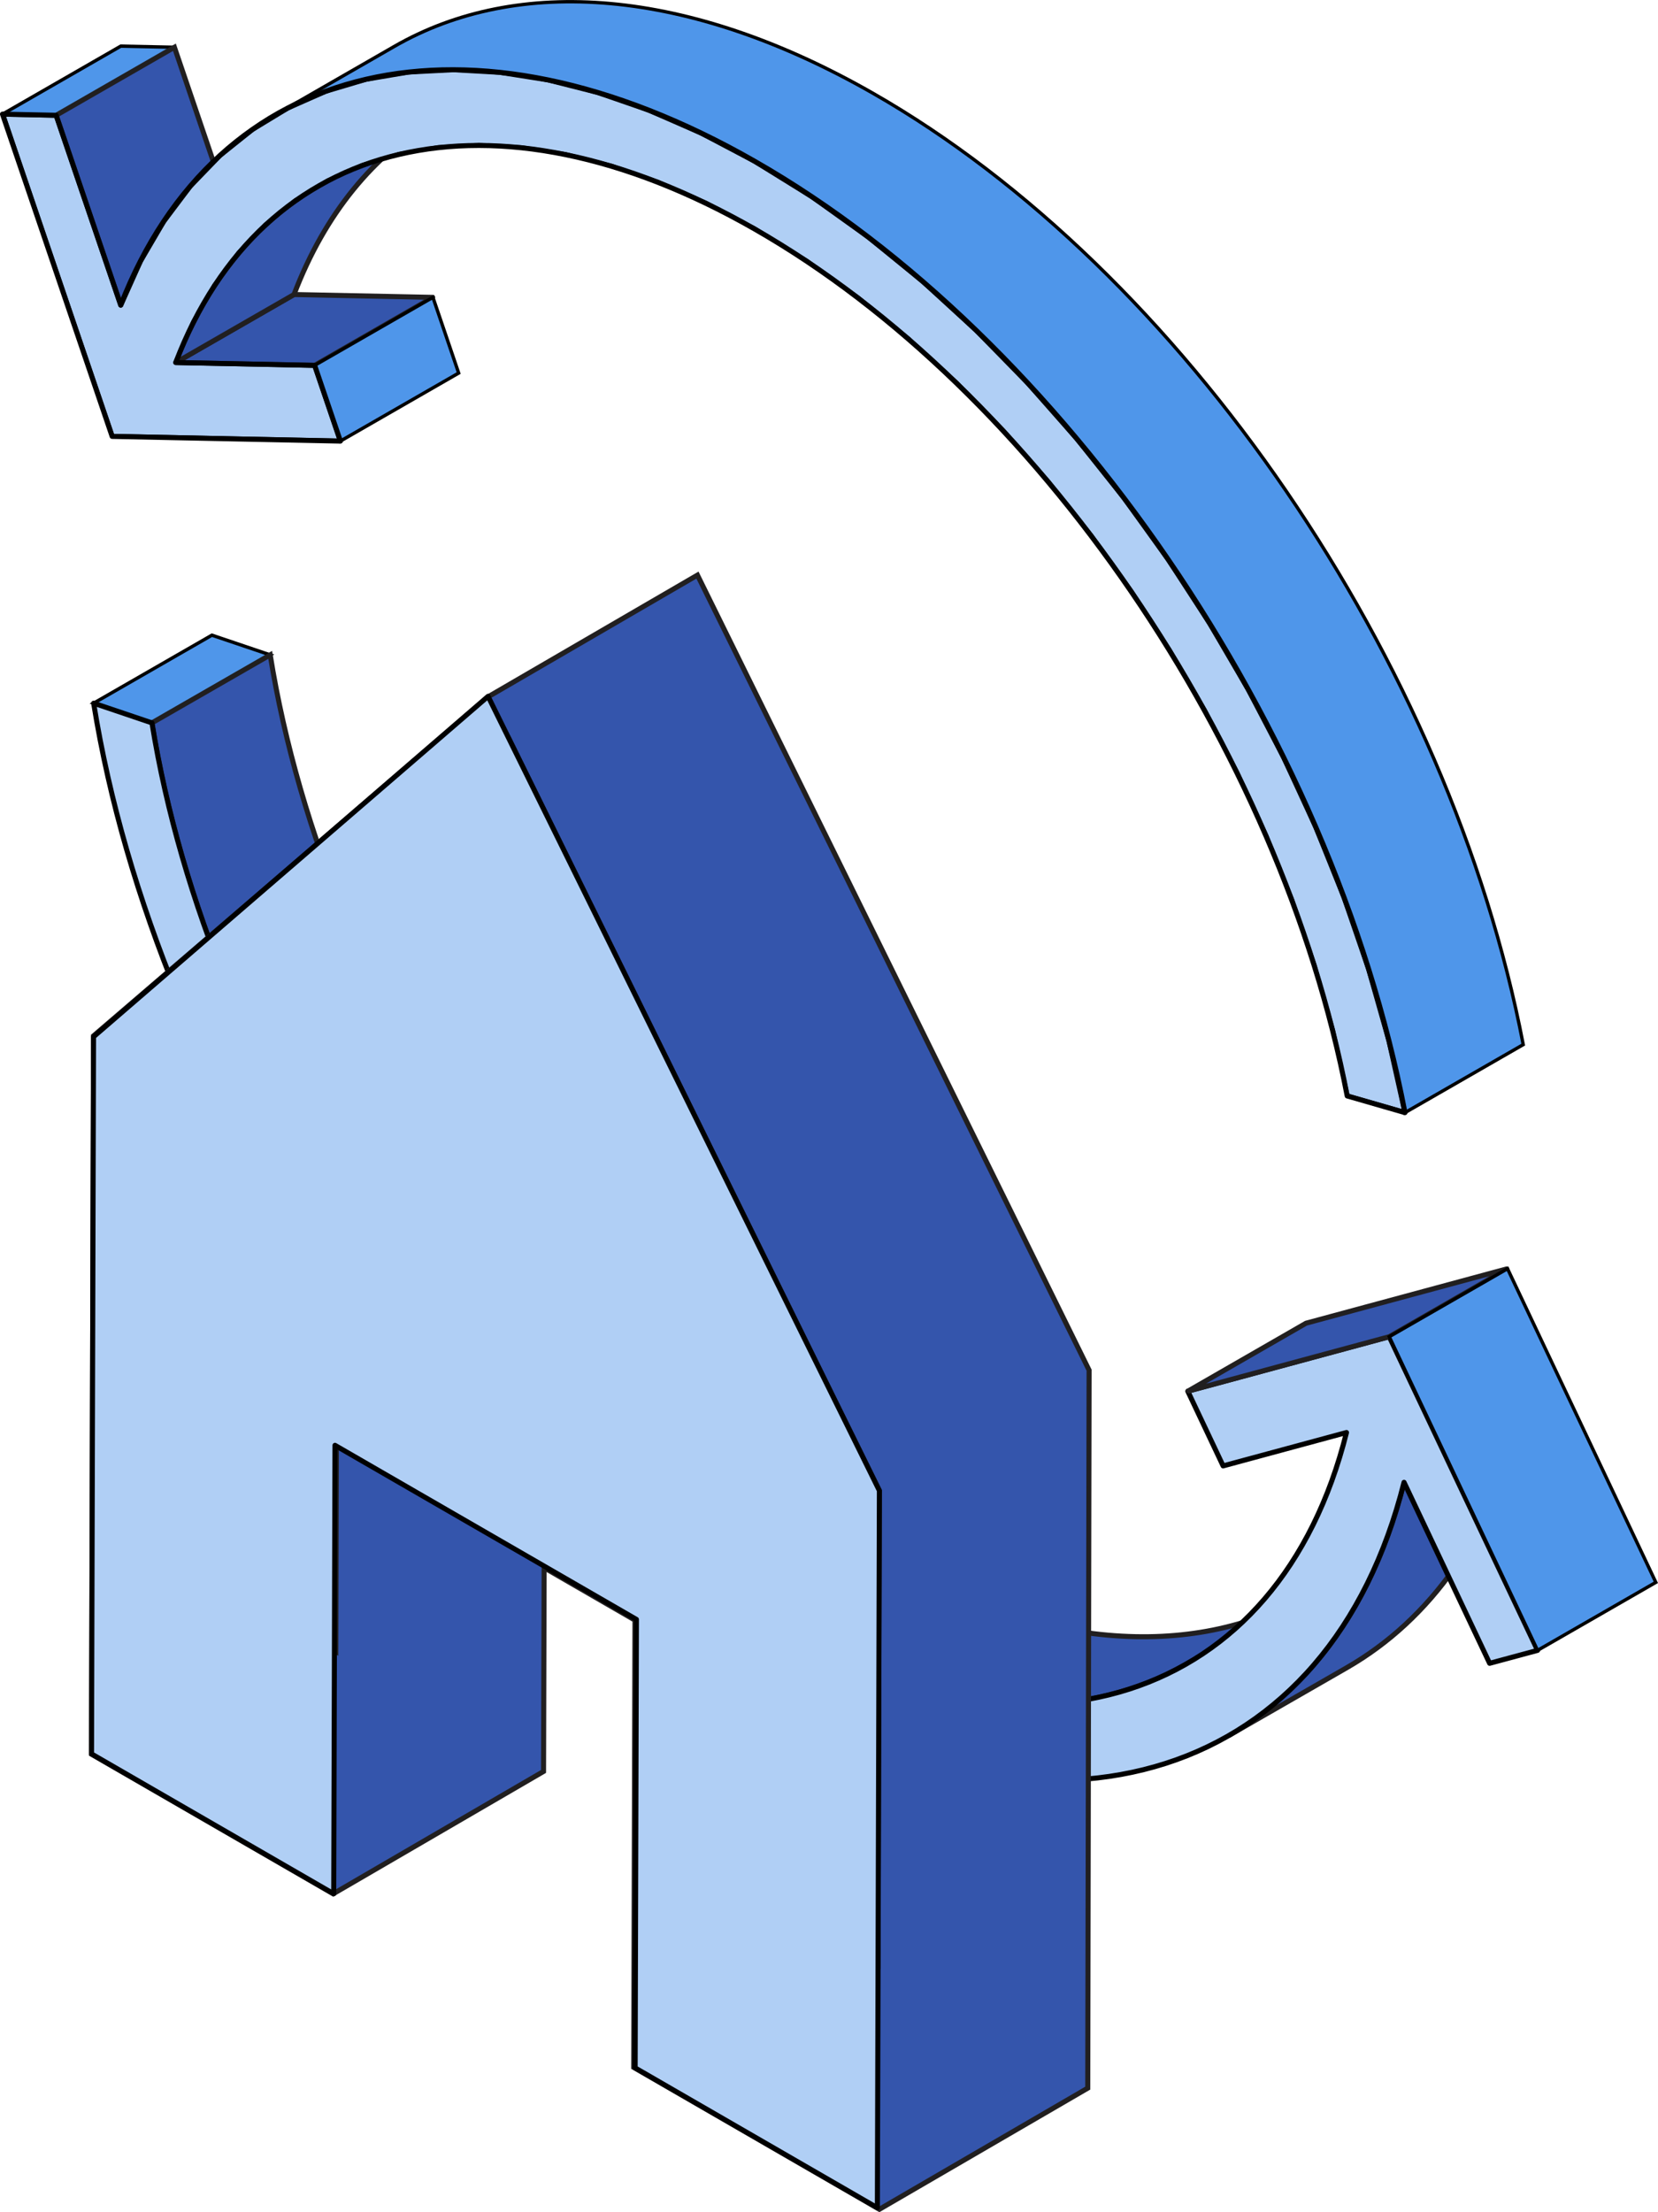
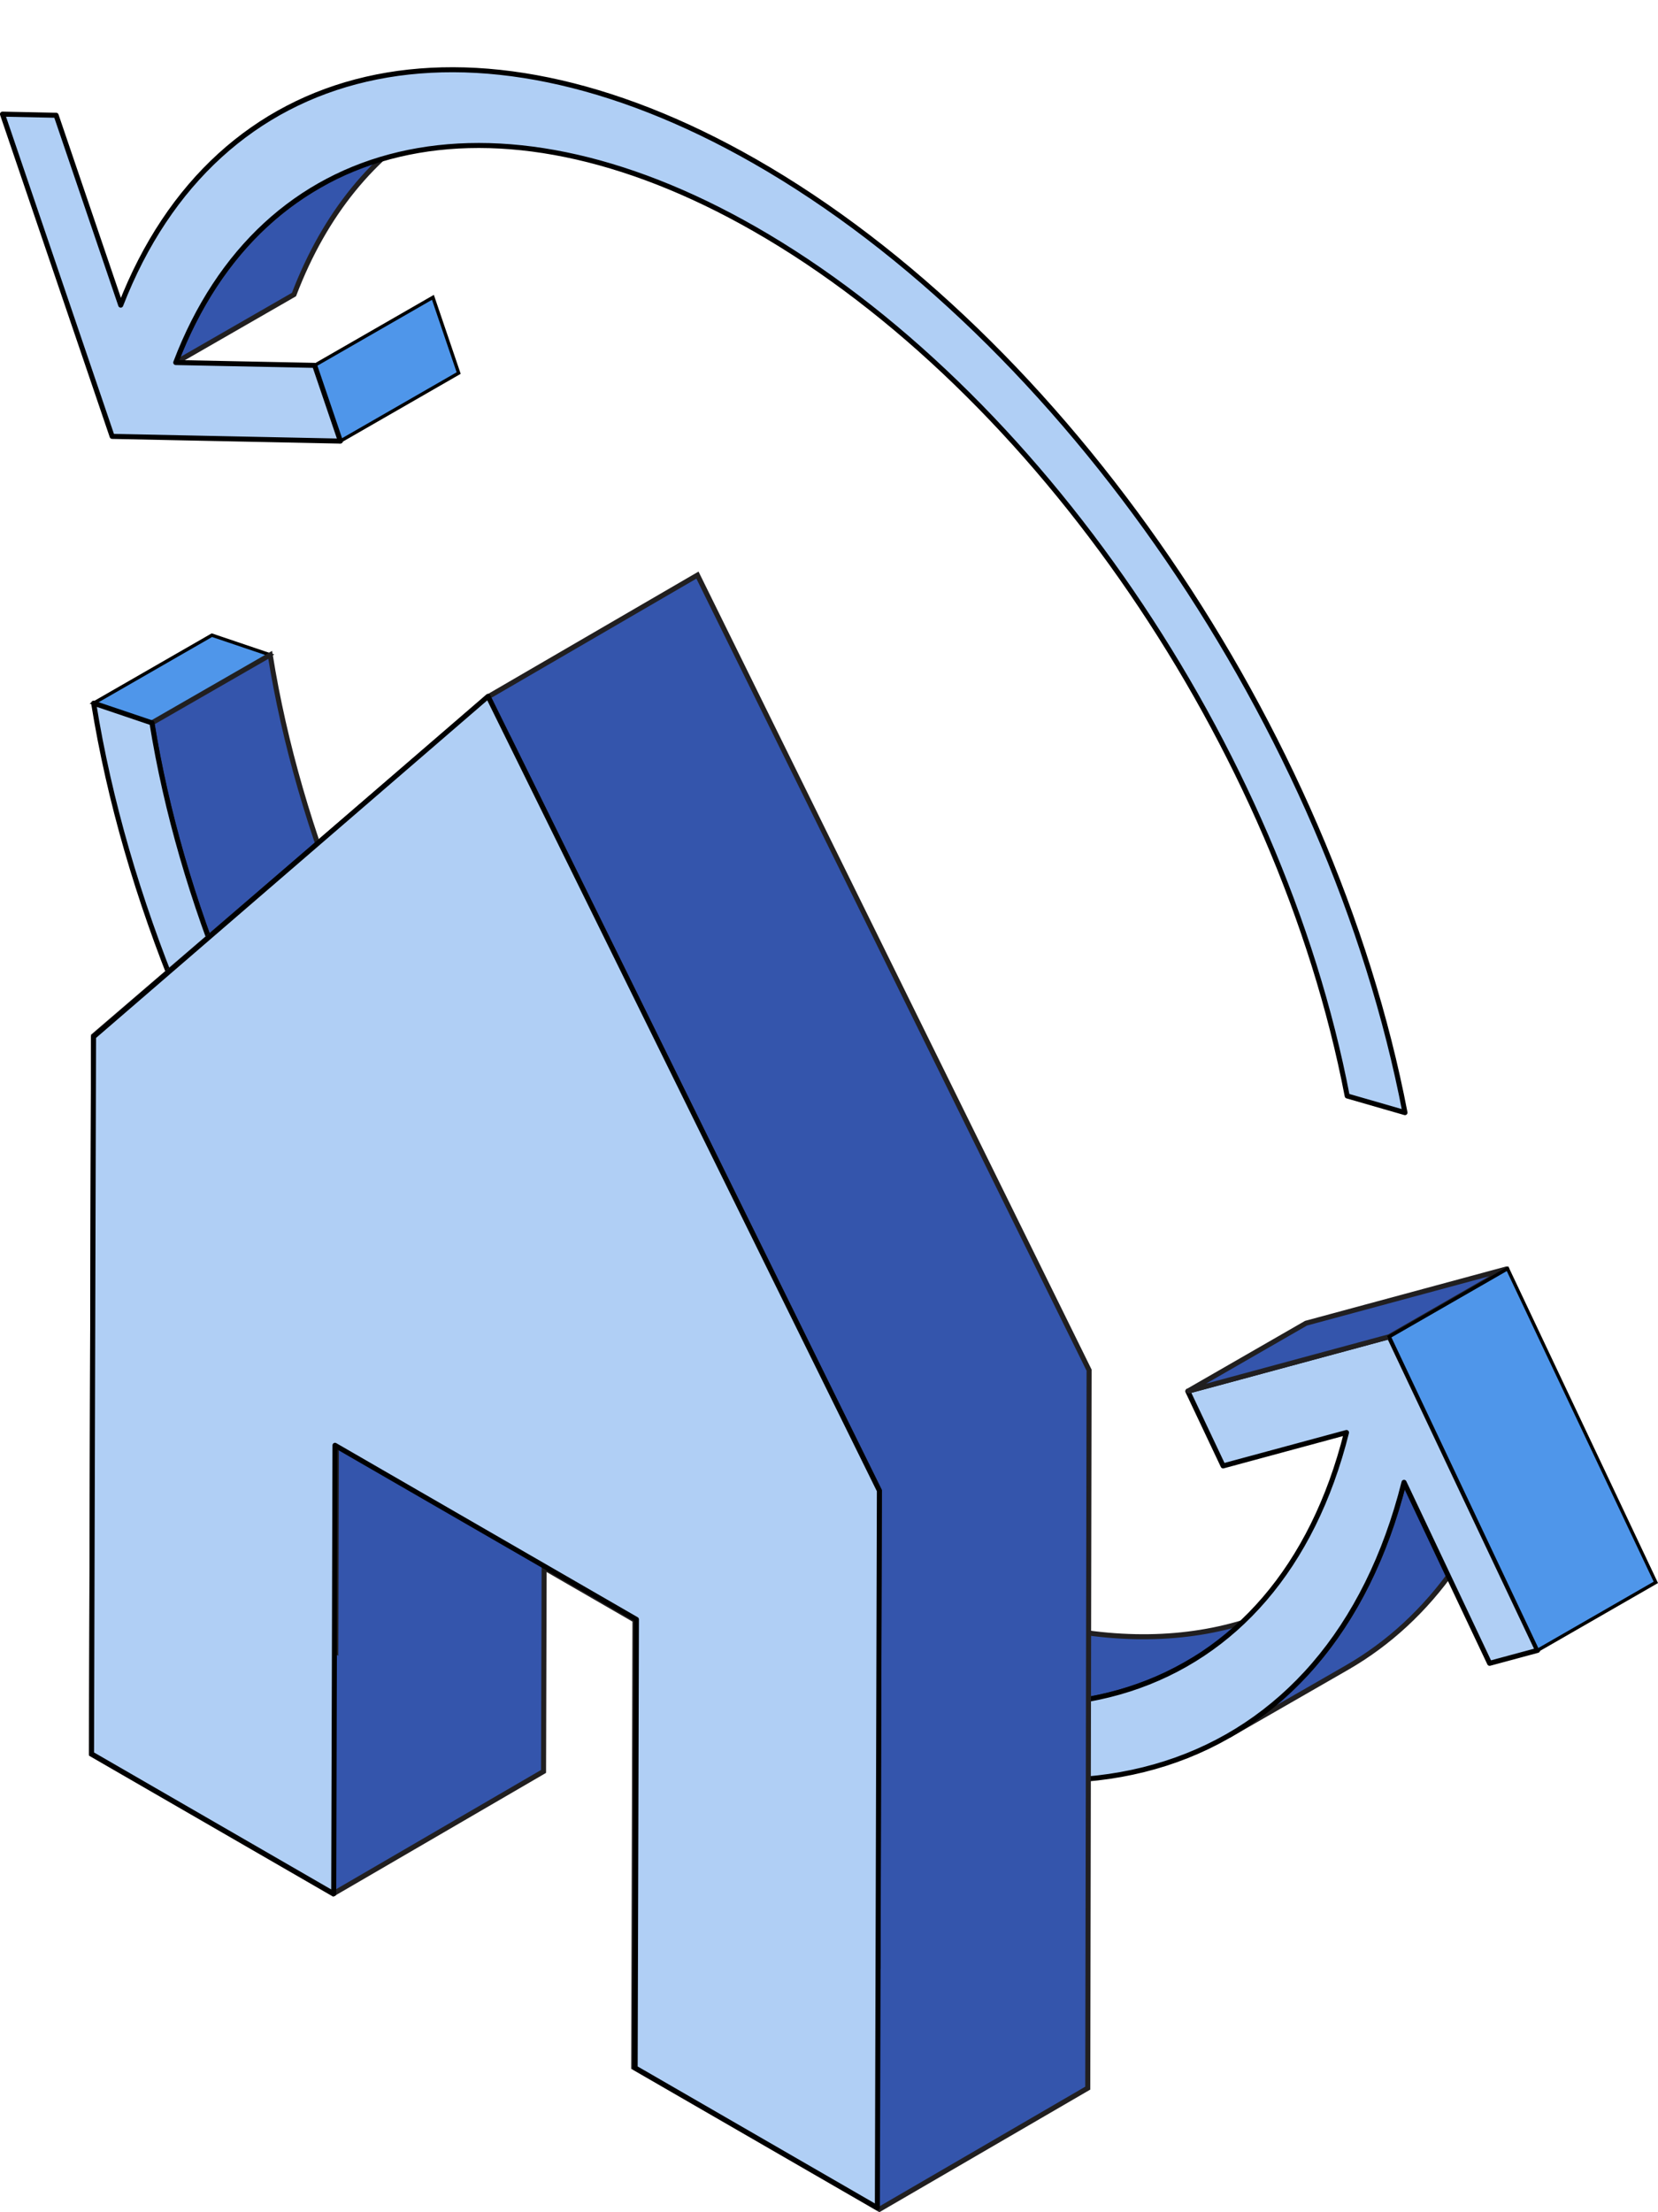
<svg xmlns="http://www.w3.org/2000/svg" width="247.064" height="329.514" viewBox="0 0 247.064 329.514">
  <defs>
    <clipPath id="a">
      <path d="M1395.851,1635.989c46.086,26.322,85.94,84.592,96.921,141.72l-8.611-2.483c-10-52.053-46.332-105.164-88.339-129.157-39.054-22.306-73.343-13.909-86.223,19.912l20.7.421,3.837,11.279-34.015-.7-16.34-48,7.994.168,9.625,28.28C1315.669,1620.672,1353.166,1611.608,1395.851,1635.989Z" fill="#b0cff5" stroke="#000" stroke-linejoin="round" stroke-width="0.75" />
    </clipPath>
  </defs>
  <g transform="translate(-1283.411 -1611.979)">
    <path d="M1297.365,1716.721l17.622-10.131,8.69,2.937-17.622,10.131Z" fill="#4f96ea" stroke="#000" stroke-miterlimit="10" stroke-width="0.5" />
    <path d="M1477.846,1849.682l-17.622,10.131c-16.74,9.624-39.886,8.082-65-6.26-43.164-24.654-80.665-80.962-89.172-133.9l17.622-10.13c8.506,52.933,46.008,109.241,89.172,133.9C1437.96,1857.764,1461.1,1859.306,1477.846,1849.682Z" fill="#3455ac" stroke="#211f20" stroke-miterlimit="10" stroke-width="0.75" />
    <path d="M1484.121,1860.374,1466.5,1870.5c12.434-7.148,21.649-19.91,26.131-37.73l17.621-10.131C1505.769,1840.463,1496.555,1853.225,1484.121,1860.374Z" fill="#3455ac" stroke="#211f20" stroke-miterlimit="10" stroke-width="0.75" />
    <path d="M1460.41,1819.206l30.02-8.119,22.1,46.72-7.145,1.927-12.754-26.96c-11.1,44.142-51.242,57.25-97.431,30.868-47.363-27.051-88.51-88.85-97.834-146.921l8.69,2.936c8.507,52.934,46.008,109.242,89.172,133.9,42.135,24.065,78.737,12.091,88.83-28.2l-18.386,4.975Z" fill="#b0cff5" stroke="#000" stroke-linejoin="round" stroke-width="0.75" />
    <path d="M1460.528,1819.138l17.5-10.063,29.888-8.083a.017.017,0,0,1,.013.032l-17.5,10.063-29.888,8.083A.018.018,0,0,1,1460.528,1819.138Z" fill="#3455ac" stroke="#211f20" stroke-miterlimit="10" stroke-width="0.75" />
    <path d="M1490.43,1811.087l17.622-10.131,22.1,46.72-17.622,10.131Z" fill="#4f96ea" stroke="#000" stroke-miterlimit="10" stroke-width="0.5" />
-     <path d="M1283.863,1628.937l17.545-10.086,7.905.165a.025.025,0,0,1,.012.046l-17.545,10.087-7.905-.166A.025.025,0,0,1,1283.863,1628.937Z" fill="#4f96ea" stroke="#000" stroke-miterlimit="10" stroke-width="0.5" />
-     <path d="M1291.78,1629.149l17.622-10.131,9.625,28.281-17.622,10.131Z" fill="#3455ac" stroke="#211f20" stroke-miterlimit="10" stroke-width="0.75" />
-     <path d="M1309.6,1665.981l17.621-10.131,20.649.42a.015.015,0,0,1,.007.029l-17.569,10.1-.008,0Z" fill="#3455ac" stroke="#211f20" stroke-miterlimit="10" stroke-width="0.75" />
    <path d="M1330.3,1666.4l17.622-10.131,3.837,11.28-17.622,10.131Z" fill="#4f96ea" stroke="#000" stroke-miterlimit="10" stroke-width="0.5" />
    <path d="M1330.846,1639.706l17.621-10.131c-9.309,5.352-16.644,14.191-21.247,26.275l-17.621,10.131C1314.2,1653.9,1321.536,1645.058,1330.846,1639.706Z" fill="#3455ac" stroke="#211f20" stroke-miterlimit="10" stroke-width="0.75" />
-     <path d="M1413.473,1625.858c-27.536-15.727-52.912-17.537-71.286-6.974l-17.621,10.13c18.373-10.563,43.75-8.753,71.285,6.975,46.086,26.322,85.94,84.592,96.921,141.72l17.621-10.131C1499.412,1710.45,1459.558,1652.18,1413.473,1625.858Z" fill="#4f96ea" stroke="#000" stroke-miterlimit="10" stroke-width="0.5" />
    <path d="M1395.851,1635.989c46.086,26.322,85.94,84.592,96.921,141.72l-8.611-2.483c-10-52.053-46.332-105.164-88.339-129.157-39.054-22.306-73.343-13.909-86.223,19.912l20.7.421,3.837,11.279-34.015-.7-16.34-48,7.994.168,9.625,28.28C1315.669,1620.672,1353.166,1611.608,1395.851,1635.989Z" fill="#b0cff5" />
    <g clip-path="url(#a)">
      <path d="M1484.161,1775.226l-2.179-9.765-2.766-9.746-3.322-9.682-3.849-9.574-4.345-9.422-4.81-9.226-5.246-8.986-5.651-8.7-6.026-8.372-6.371-8-6.686-7.582-6.97-7.12-7.224-6.615-7.448-6.065-7.641-5.471-7.8-4.833-7.263-3.824-7.127-3.112-6.966-2.408-6.781-1.711-6.572-1.023-6.339-.342-6.081.331-5.8,1-5.492,1.655-5.161,2.3-4.8,2.947-4.425,3.581-4.021,4.208-3.592,4.827-3.139,5.439-2.662,6.042,20.7.421,3.837,11.28-34.015-.7-16.34-48,7.994.167,9.625,28.281,2.942-6.566,3.46-5.909,3.952-5.243,4.417-4.568,4.856-3.885,5.269-3.194,5.654-2.495,6.014-1.787,6.347-1.07,6.654-.345,6.934.388,7.188,1.13,7.415,1.88,7.616,2.638,7.79,3.405,7.938,4.181,8.563,5.3,8.383,6,8.171,6.654,7.925,7.257,7.647,7.812,7.335,8.319,6.99,8.776,6.612,9.186,6.2,9.547,5.755,9.859,5.278,10.124,4.767,10.339,4.223,10.506,3.646,10.625,3.035,10.7,2.392,10.717-8.611-2.483" fill="#b0cff5" />
-       <path d="M1484.161,1775.226l-2.179-9.765-2.766-9.746-3.322-9.682-3.849-9.574-4.345-9.422-4.81-9.226-5.246-8.986-5.651-8.7-6.026-8.372-6.371-8-6.686-7.582-6.97-7.12-7.224-6.615-7.448-6.065-7.641-5.471-7.8-4.833-7.263-3.824-7.127-3.112-6.966-2.408-6.781-1.711-6.572-1.023-6.339-.342-6.081.331-5.8,1-5.492,1.655-5.161,2.3-4.8,2.947-4.425,3.581-4.021,4.208-3.592,4.827-3.139,5.439-2.662,6.042,20.7.421,3.837,11.28-34.015-.7-16.34-48,7.994.167,9.625,28.281,2.942-6.566,3.46-5.909,3.952-5.243,4.417-4.568,4.856-3.885,5.269-3.194,5.654-2.495,6.014-1.787,6.347-1.07,6.654-.345,6.934.388,7.188,1.13,7.415,1.88,7.616,2.638,7.79,3.405,7.938,4.181,8.563,5.3,8.383,6,8.171,6.654,7.925,7.257,7.647,7.812,7.335,8.319,6.99,8.776,6.612,9.186,6.2,9.547,5.755,9.859,5.278,10.124,4.767,10.339,4.223,10.506,3.646,10.625,3.035,10.7,2.392,10.717-8.611-2.483" fill="none" stroke="#000" stroke-linejoin="round" stroke-width="0.75" />
    </g>
    <path d="M1395.851,1635.989c46.086,26.322,85.94,84.592,96.921,141.72l-8.611-2.483c-10-52.053-46.332-105.164-88.339-129.157-39.054-22.306-73.343-13.909-86.223,19.912l20.7.421,3.837,11.279-34.015-.7-16.34-48,7.994.168,9.625,28.28C1315.669,1620.672,1353.166,1611.608,1395.851,1635.989Z" fill="none" stroke="#000" stroke-linejoin="round" stroke-width="0.75" />
    <path d="M1445.7,1816.069l-58.358-118.427-30.95,17.986-59.045,50.644-.3,107.005,36.015,20.793,31.345-18.23.086-30.347,13.534,7.813-.189,66.616,36.612,21.138,31.051-18.045Zm-31.461,88.543-5.044-2.912.189-66.622-44.792-25.86h0l-31.051,18.044v.007h0l-.087,30.7-5.044-2.912.3-106.527,30.6-26.394L1414.445,1834Z" fill="#3455ac" stroke="#211f20" stroke-miterlimit="10" stroke-width="0.75" />
    <path d="M1356.141,1715.7l58.31,118.318-.3,106.82L1378.056,1920l.189-66.805-44.915-25.932-.189,66.805-36.092-20.838.3-106.82Z" fill="#b0cff5" stroke="#000" stroke-linejoin="round" stroke-width="0.75" />
  </g>
</svg>